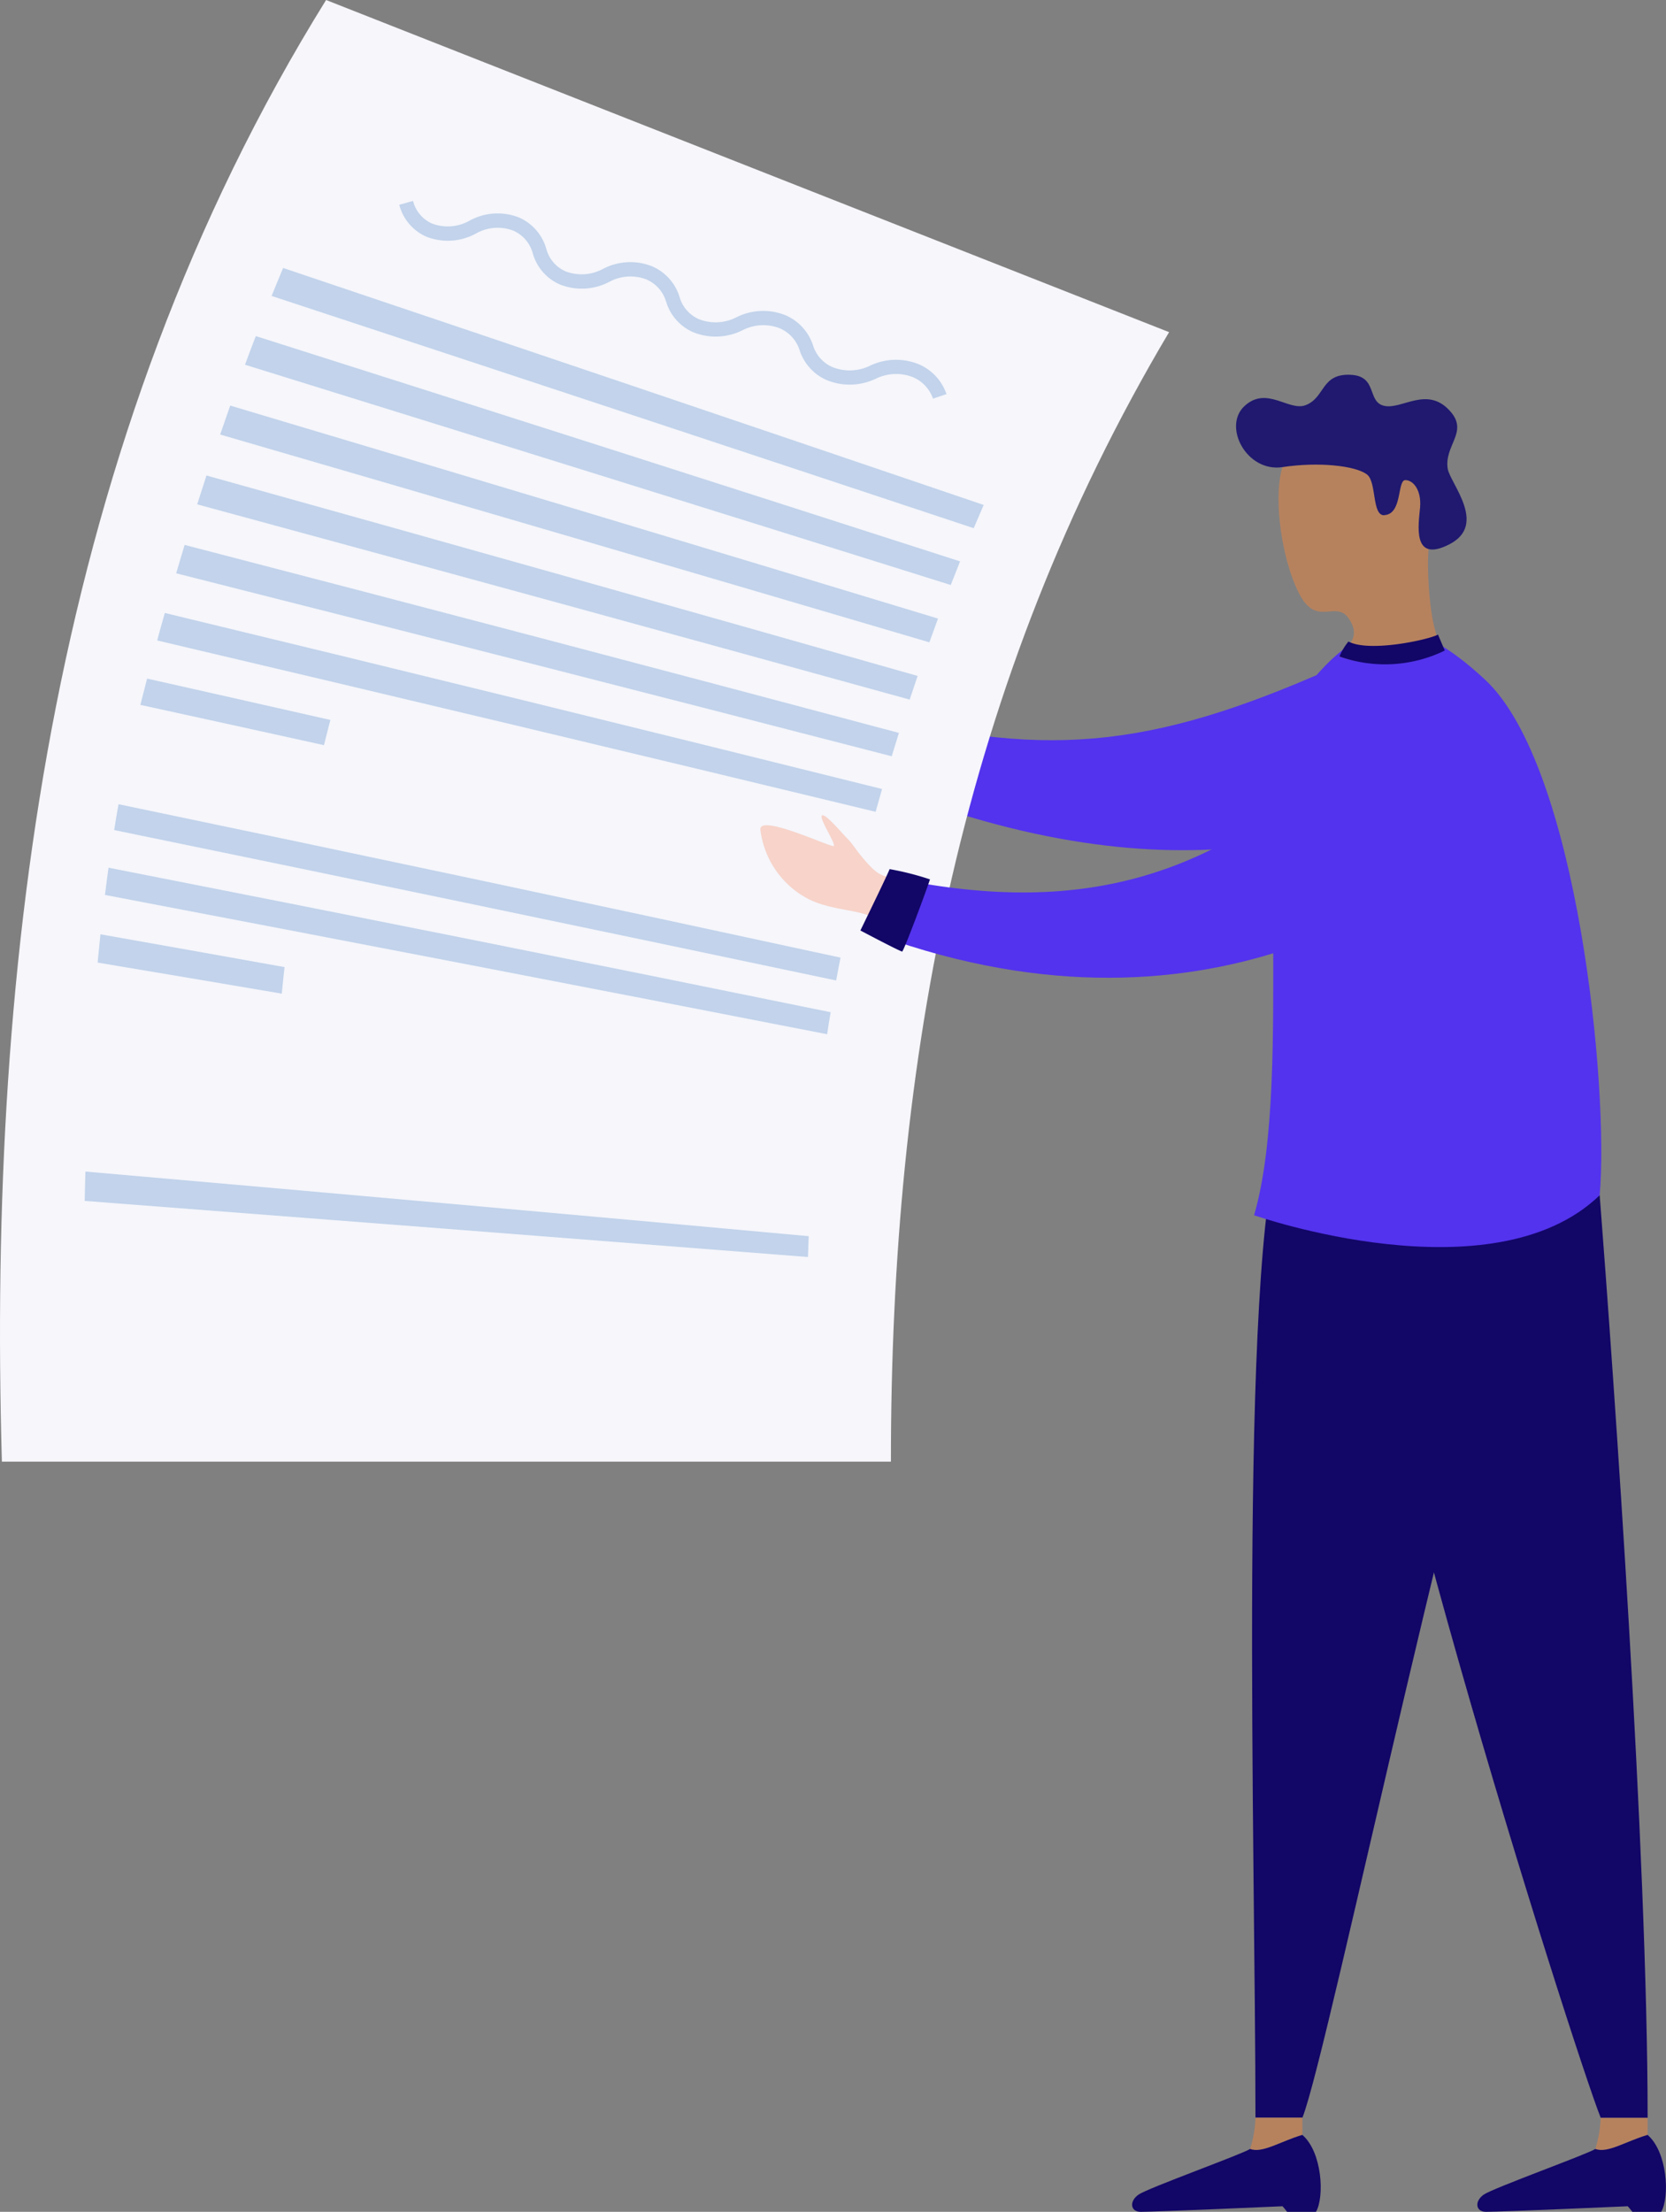
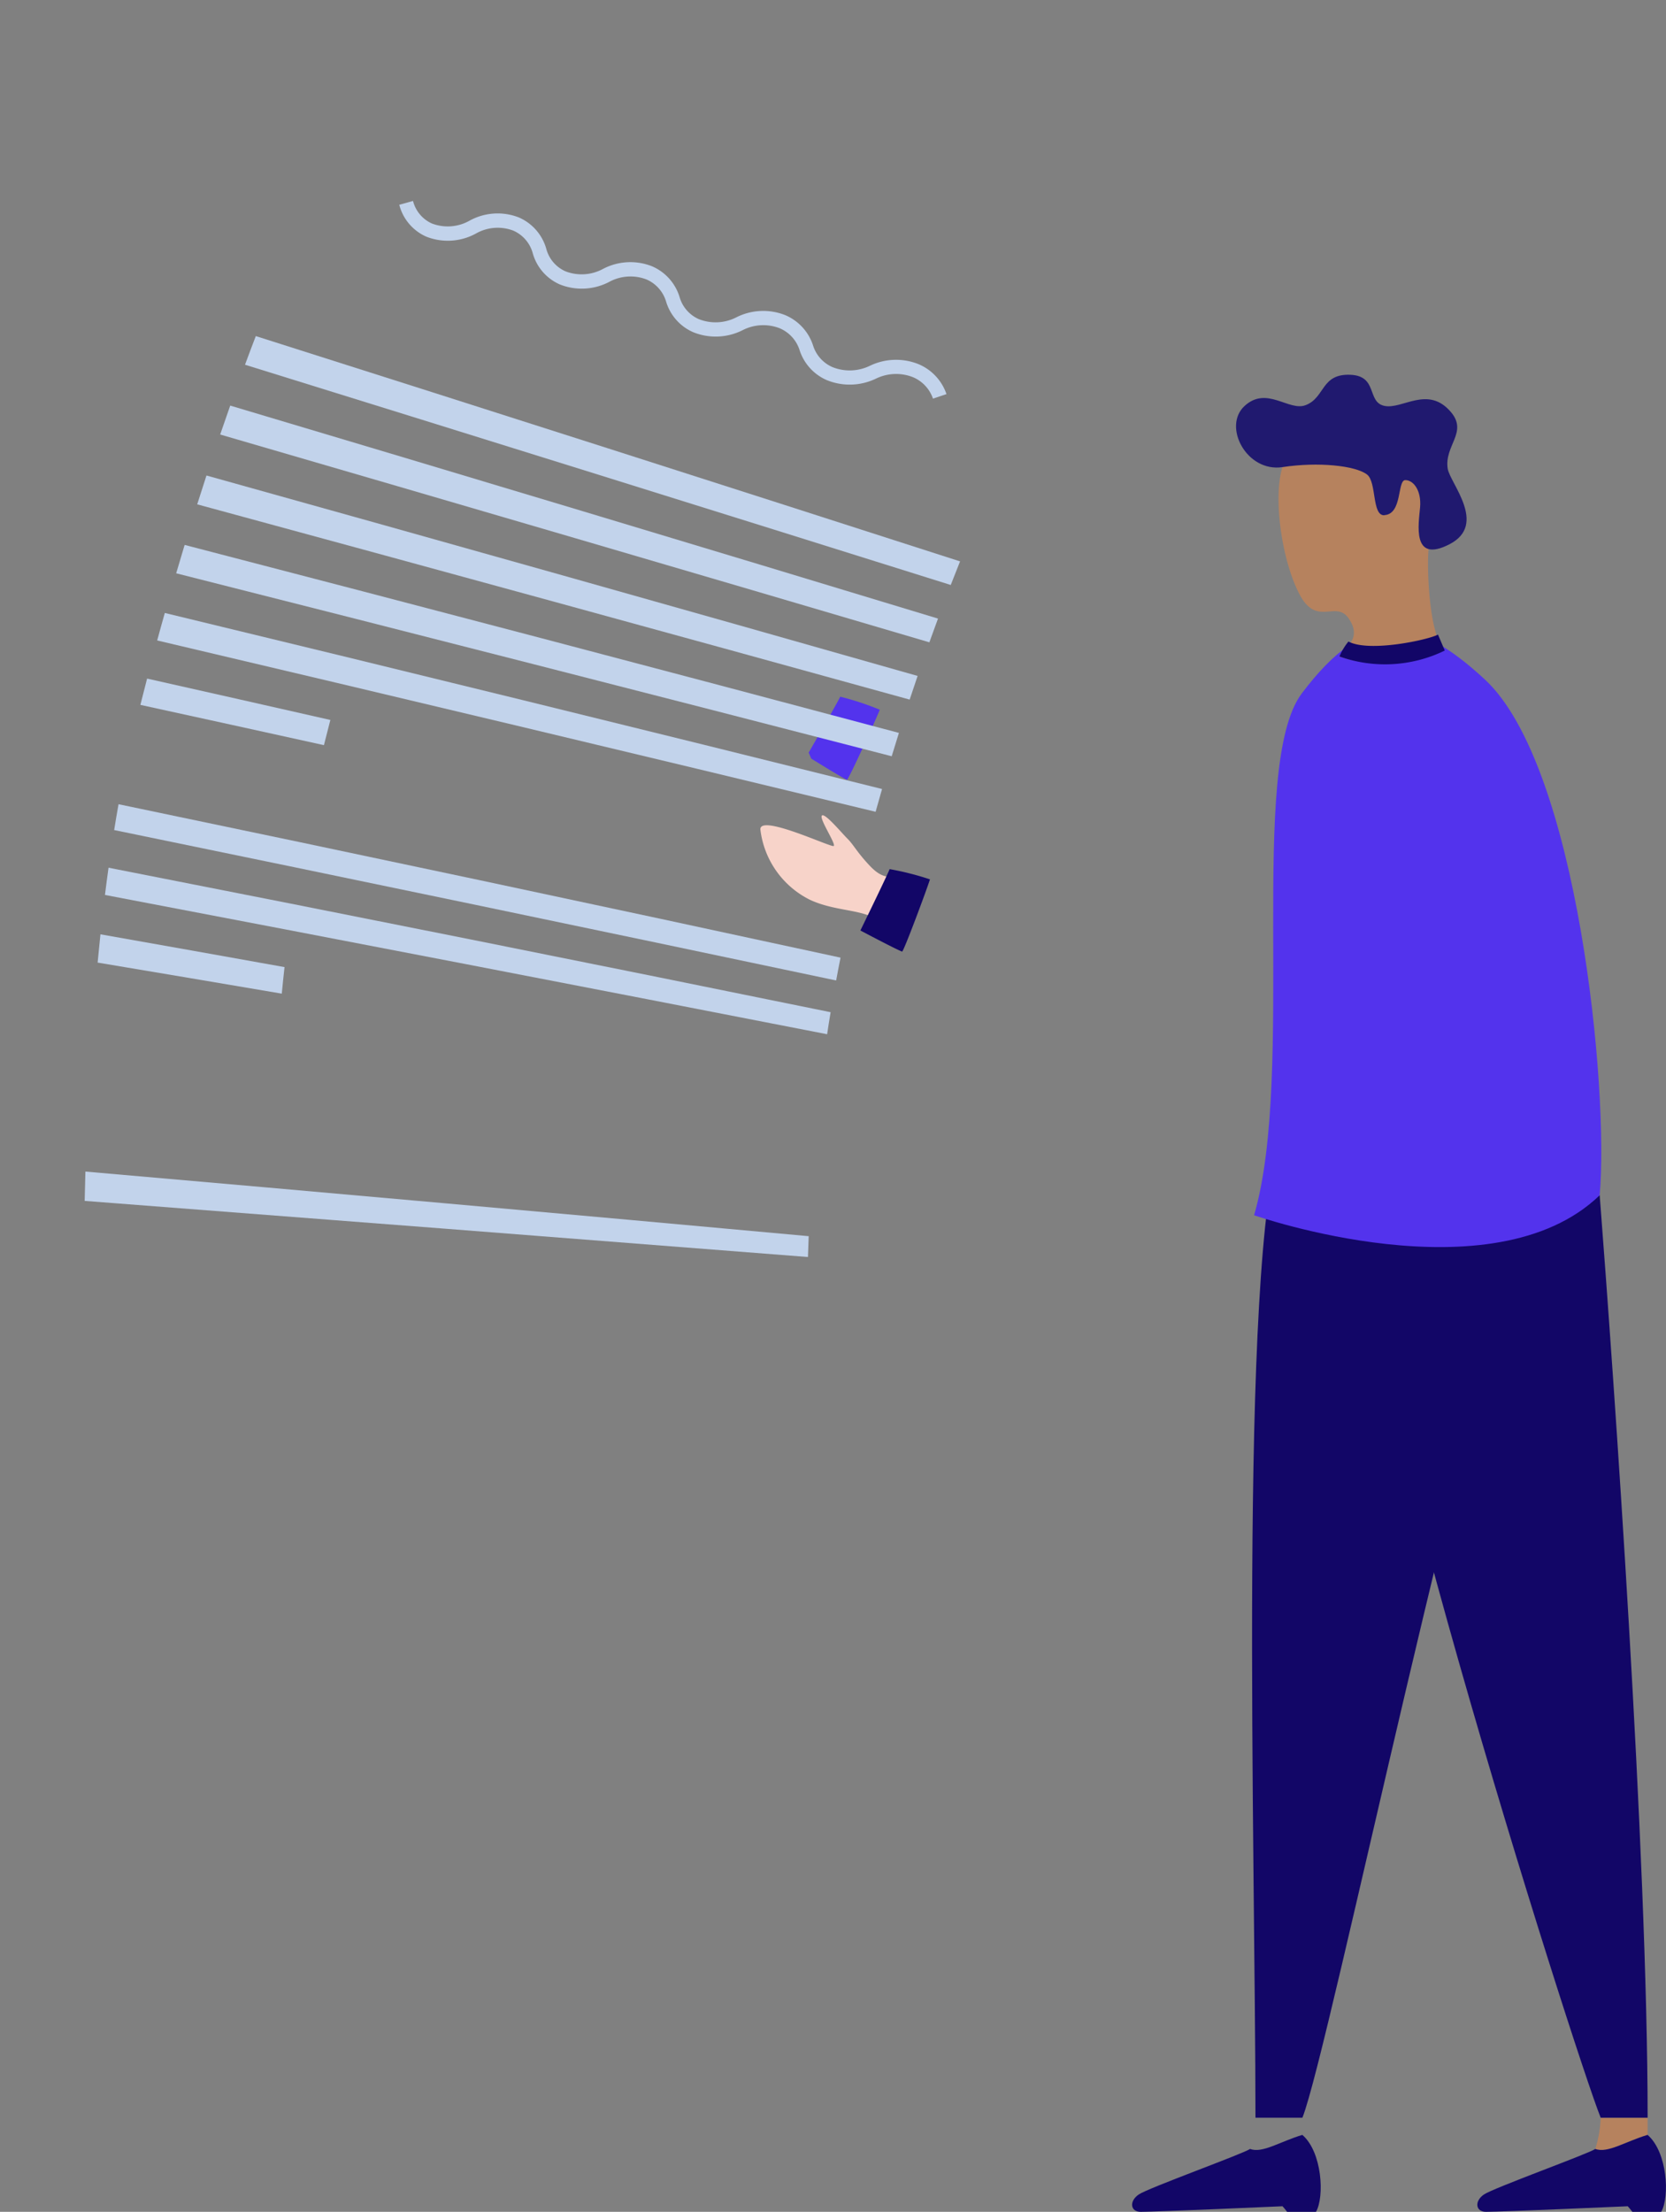
<svg xmlns="http://www.w3.org/2000/svg" id="Group_1106" data-name="Group 1106" width="109.09" height="144.816" viewBox="0 0 109.09 144.816">
  <rect x="0" y="0" width="109.09" height="144.816" fill="#808080" stroke="none" />
  <defs>
    <clipPath id="clip-path">
      <path id="Rectangle_206" data-name="Rectangle 206" style="fill:none" d="M0 0h109.09v144.816H0z" />
    </clipPath>
    <style>
            .cls-2{clip-path:url(#clip-path)}.cls-3{fill:#5333ed}.cls-4{fill:#120667}.cls-5{fill:#b6825e}.cls-8{fill:#c2d3eb}
        </style>
  </defs>
  <g id="Group_896" data-name="Group 896">
    <g id="Group_895" data-name="Group 895" class="cls-2">
-       <path id="Path_444" data-name="Path 444" class="cls-3" d="M466.014 354.823c1.95-1.108 2.3-4.7.63-6.181s-4.52-2.757-8.945-.86c-11.548 4.95-18.675 5.373-31.132 1.769 0 0-1.1 2.339-1.676 3.4 21.618 10.133 34.588 5.591 41.123 1.877" transform="translate(-371.763 -303.462)" />
      <path id="Path_445" data-name="Path 445" class="cls-3" d="M423.485 368.464c.449-.78 1.979-3.441 2.065-3.66a18.418 18.418 0 0 1 2.59.854c-.288.726-2.026 4.539-2.149 4.59-.3-.134-1.721-1.008-2.34-1.391l-.166-.393" transform="translate(-370.532 -319.189)" />
    </g>
  </g>
  <g id="Group_898" data-name="Group 898">
    <g id="Group_897" data-name="Group 897" class="cls-2">
      <path id="Path_446" data-name="Path 446" class="cls-4" d="M657.585 595.933c-2.8 7.985-1.678 46.815-1.678 64.138h3.074c1.727-4.295 11.323-51.023 15.127-58.348l-16.523-5.79" transform="translate(-573.699 -521.417)" />
-       <path id="Path_447" data-name="Path 447" class="cls-5" d="M658.067 1110v-1.125h-3.074a7.6 7.6 0 0 1-.352 2.045c.8.307 1.968-.486 3.426-.921" transform="translate(-572.785 -970.221)" />
      <path id="Path_448" data-name="Path 448" class="cls-4" d="M603.972 1117.869c-1.458.435-2.627 1.228-3.426.921-.424.307-6.658 2.55-7.293 2.983s-.554 1.135.133 1.135c1.005 0 9.283-.365 9.283-.365.168.182.3.365.3.365h1.892c.564-.978.411-3.913-.894-5.038" transform="translate(-518.69 -978.091)" />
      <path id="Path_449" data-name="Path 449" class="cls-5" d="M838.84 1110v-1.125h-3.074a7.6 7.6 0 0 1-.352 2.045c.8.307 1.968-.486 3.426-.921" transform="translate(-730.954 -970.221)" />
      <path id="Path_450" data-name="Path 450" class="cls-4" d="M784.747 1117.869c-1.458.435-2.627 1.228-3.426.921-.423.307-6.658 2.55-7.293 2.983s-.554 1.135.134 1.135c1 0 9.283-.365 9.283-.365.167.182.3.365.3.365h1.892c.564-.978.411-3.913-.894-5.038" transform="translate(-676.86 -978.091)" />
      <path id="Path_451" data-name="Path 451" class="cls-4" d="M725.053 611.628c.918 11.842 3.139 43.072 3.139 60.395h-3.074c-1.727-4.295-17.653-54.334-16.052-62.43 2.2.772 15.987 2.035 15.987 2.035" transform="translate(-620.305 -533.369)" />
      <path id="Path_452" data-name="Path 452" class="cls-3" d="M679.365 367.009c-7.024 6.776-22.629 1.307-22.629 1.307 2.741-9.409-.446-29.428 3.122-34.164 4.223-5.6 7.435-5.11 11.97-.932 6.116 5.635 8.157 26.925 7.536 33.789" transform="translate(-574.618 -288.75)" />
      <path id="Path_453" data-name="Path 453" class="cls-5" d="M679.36 227.338c-.09 1.1.03 5.264 1.006 6.417-.648.535-4.148 1.394-6.83.445.538-.722 1.416-1.229.641-2.441-.843-1.319-2.1.552-3.249-1.619-1.338-2.531-1.919-7.609-.756-9.078a5.76 5.76 0 0 1 7.724-1.684c3.08 1.642 1.644 5.724 1.462 7.959" transform="translate(-585.829 -191.217)" />
      <path id="Path_454" data-name="Path 454" d="M657 205.449c-.836.047-.5-2.165-1.135-2.663-.752-.588-3.2-.846-5.541-.489s-3.94-2.657-2.487-4 2.9.365 4-.056c1.29-.49.994-2.077 2.944-1.989 1.8.08 1.055 1.785 2.209 2.034 1.189.257 2.853-1.374 4.366.41 1.122 1.324-.448 2.189-.215 3.7.146.946 2.627 3.654.124 4.948s-2.022-1.339-1.931-2.423-.427-1.773-.967-1.773-.177 2.226-1.371 2.291" transform="translate(-566.346 -171.713)" style="fill:#20196f" />
      <path id="Path_455" data-name="Path 455" class="cls-4" d="M707.892 332.278c-.613.339-4.489 1.184-5.864.456a3.875 3.875 0 0 0-.588.98 8.937 8.937 0 0 0 6.895-.389c-.173-.418-.443-1.046-.443-1.046" transform="translate(-613.732 -290.73)" />
-       <path id="Path_456" data-name="Path 456" d="M58.337 95.7H.123C-.824 62.5 3.469 28.8 21.352 0l55.2 21.747C62.921 44.7 58.33 69.374 58.337 95.7" style="fill:#f6f6fb" />
-       <path id="Path_457" data-name="Path 457" class="cls-8" d="M188.2 157.349q-22.978-7.632-45.975-15.206c.3-.737.448-1.1.753-1.831q22.95 7.72 45.874 15.516c-.264.606-.394.91-.652 1.521" transform="translate(-124.441 -122.767)" />
      <path id="Path_458" data-name="Path 458" class="cls-8" d="M174.515 192.282q-23.095-7.247-46.212-14.421c.279-.753.42-1.128.707-1.875q23.073 7.328 46.115 14.751c-.248.617-.37.926-.61 1.545" transform="translate(-112.26 -153.981)" />
      <path id="Path_459" data-name="Path 459" class="cls-8" d="M161.739 227.87q-23.206-6.847-46.438-13.605c.259-.758.391-1.137.658-1.894q23.19 6.916 46.346 13.945c-.23.622-.344.933-.566 1.555" transform="translate(-100.884 -185.815)" />
      <path id="Path_460" data-name="Path 460" class="cls-8" d="M149.92 263.653q-23.312-6.444-46.652-12.784c.239-.754.36-1.132.607-1.888q23.3 6.5 46.565 13.123c-.212.621-.316.931-.52 1.549" transform="translate(-90.355 -217.848)" />
      <path id="Path_461" data-name="Path 461" class="cls-8" d="M139.108 299.173q-23.411-6.05-46.853-11.979c.217-.739.328-1.111.554-1.858q23.406 6.078 46.771 12.308c-.193.614-.287.919-.472 1.528" transform="translate(-80.719 -249.658)" />
      <path id="Path_462" data-name="Path 462" class="cls-8" d="M129.347 333.969q-23.5-5.677-47.04-11.217c.195-.715.294-1.075.5-1.8q23.5 5.677 46.965 11.526c-.173.6-.258.9-.422 1.492" transform="translate(-72.015 -280.819)" />
      <path id="Path_463" data-name="Path 463" class="cls-8" d="M85.5 359.7q-6.008-1.327-12.019-2.637c.171-.68.259-1.025.44-1.721q6 1.346 12 2.709c-.173.666-.258 1-.421 1.648" transform="translate(-64.289 -310.912)" />
      <path id="Path_464" data-name="Path 464" class="cls-8" d="M107.059 432.642q-23.625-4.988-47.276-9.848c.11-.685.168-1.024.287-1.692q23.659 4.925 47.276 10.045c-.12.6-.177.9-.287 1.495" transform="translate(-52.308 -368.447)" />
      <path id="Path_465" data-name="Path 465" class="cls-8" d="M91.7 619.057q-23.68-1.857-47.362-3.674c.016-.766.026-1.151.048-1.92q23.685 2.063 47.361 4.23c-.021.545-.031.818-.048 1.364" transform="translate(-38.794 -536.756)" />
      <path id="Path_466" data-name="Path 466" class="cls-8" d="M102.255 465.252q-23.634-4.613-47.288-9.12c.089-.72.136-1.076.234-1.783q23.659 4.639 47.282 9.461c-.1.581-.141.869-.228 1.442" transform="translate(-48.094 -397.537)" />
      <path id="Path_467" data-name="Path 467" class="cls-8" d="M63.186 493.109q-6.028-1.025-12.058-2.034c.07-.745.107-1.116.184-1.851q6.029 1.065 12.054 2.147c-.076.692-.112 1.04-.18 1.739" transform="translate(-44.735 -428.051)" />
      <path id="Path_468" data-name="Path 468" class="cls-8" d="M244.046 118.119a2.349 2.349 0 0 0-1.311-1.405 3.006 3.006 0 0 0-2.418.092 3.966 3.966 0 0 1-3.224.1 3.211 3.211 0 0 1-1.782-1.965 2.316 2.316 0 0 0-1.3-1.429 2.961 2.961 0 0 0-2.424.121 3.919 3.919 0 0 1-3.243.135 3.181 3.181 0 0 1-1.773-2 2.285 2.285 0 0 0-1.285-1.453 2.913 2.913 0 0 0-2.425.151 3.87 3.87 0 0 1-3.255.173 3.155 3.155 0 0 1-1.768-2.043 2.26 2.26 0 0 0-1.274-1.478 2.876 2.876 0 0 0-2.431.182 3.833 3.833 0 0 1-3.274.209 3.131 3.131 0 0 1-1.76-2.082l.9-.252a2.21 2.21 0 0 0 1.234 1.475 2.9 2.9 0 0 0 2.471-.186 3.806 3.806 0 0 1 3.227-.208 3.183 3.183 0 0 1 1.8 2.075 2.232 2.232 0 0 0 1.245 1.449 2.937 2.937 0 0 0 2.463-.155 3.847 3.847 0 0 1 3.21-.172 3.209 3.209 0 0 1 1.811 2.037 2.256 2.256 0 0 0 1.255 1.424 2.987 2.987 0 0 0 2.465-.124 3.9 3.9 0 0 1 3.2-.135 3.242 3.242 0 0 1 1.819 2 2.285 2.285 0 0 0 1.267 1.4 3.03 3.03 0 0 0 2.459-.093 3.945 3.945 0 0 1 3.177-.1 3.277 3.277 0 0 1 1.828 1.96z" transform="translate(-182.954 -92.018)" />
      <path id="Path_469" data-name="Path 469" d="M407.179 431.02c-.652-.15-1.04.048-1.879-.849s-1.026-1.337-1.431-1.741-1.508-1.733-1.682-1.513.957 1.884.775 1.988-4.832-2.109-4.8-1.088a5.916 5.916 0 0 0 3.253 4.613c1.566.73 3.317.628 4.235 1.226a1.828 1.828 0 0 0 1.532-2.635" transform="translate(-348.373 -373.514)" style="fill:#f7d3c9" />
-       <path id="Path_470" data-name="Path 470" class="cls-3" d="M494.047 375.886c1.453-1.709.554-5.209-1.523-6.024s-5.19-1.044-8.7 2.252c-9.158 8.6-17.854 11.166-30.533 8.442l-1.59 3.454c22.273 8.6 37.475-2.4 42.346-8.123" transform="translate(-395.22 -323.163)" />
      <path id="Path_471" data-name="Path 471" class="cls-4" d="M450.565 459.109s1.829-3.753 1.912-4.017a18.512 18.512 0 0 1 2.643.671c-.237.744-1.7 4.67-1.823 4.729-.4-.145-2.733-1.383-2.733-1.383" transform="translate(-394.226 -398.187)" />
    </g>
  </g>
</svg>